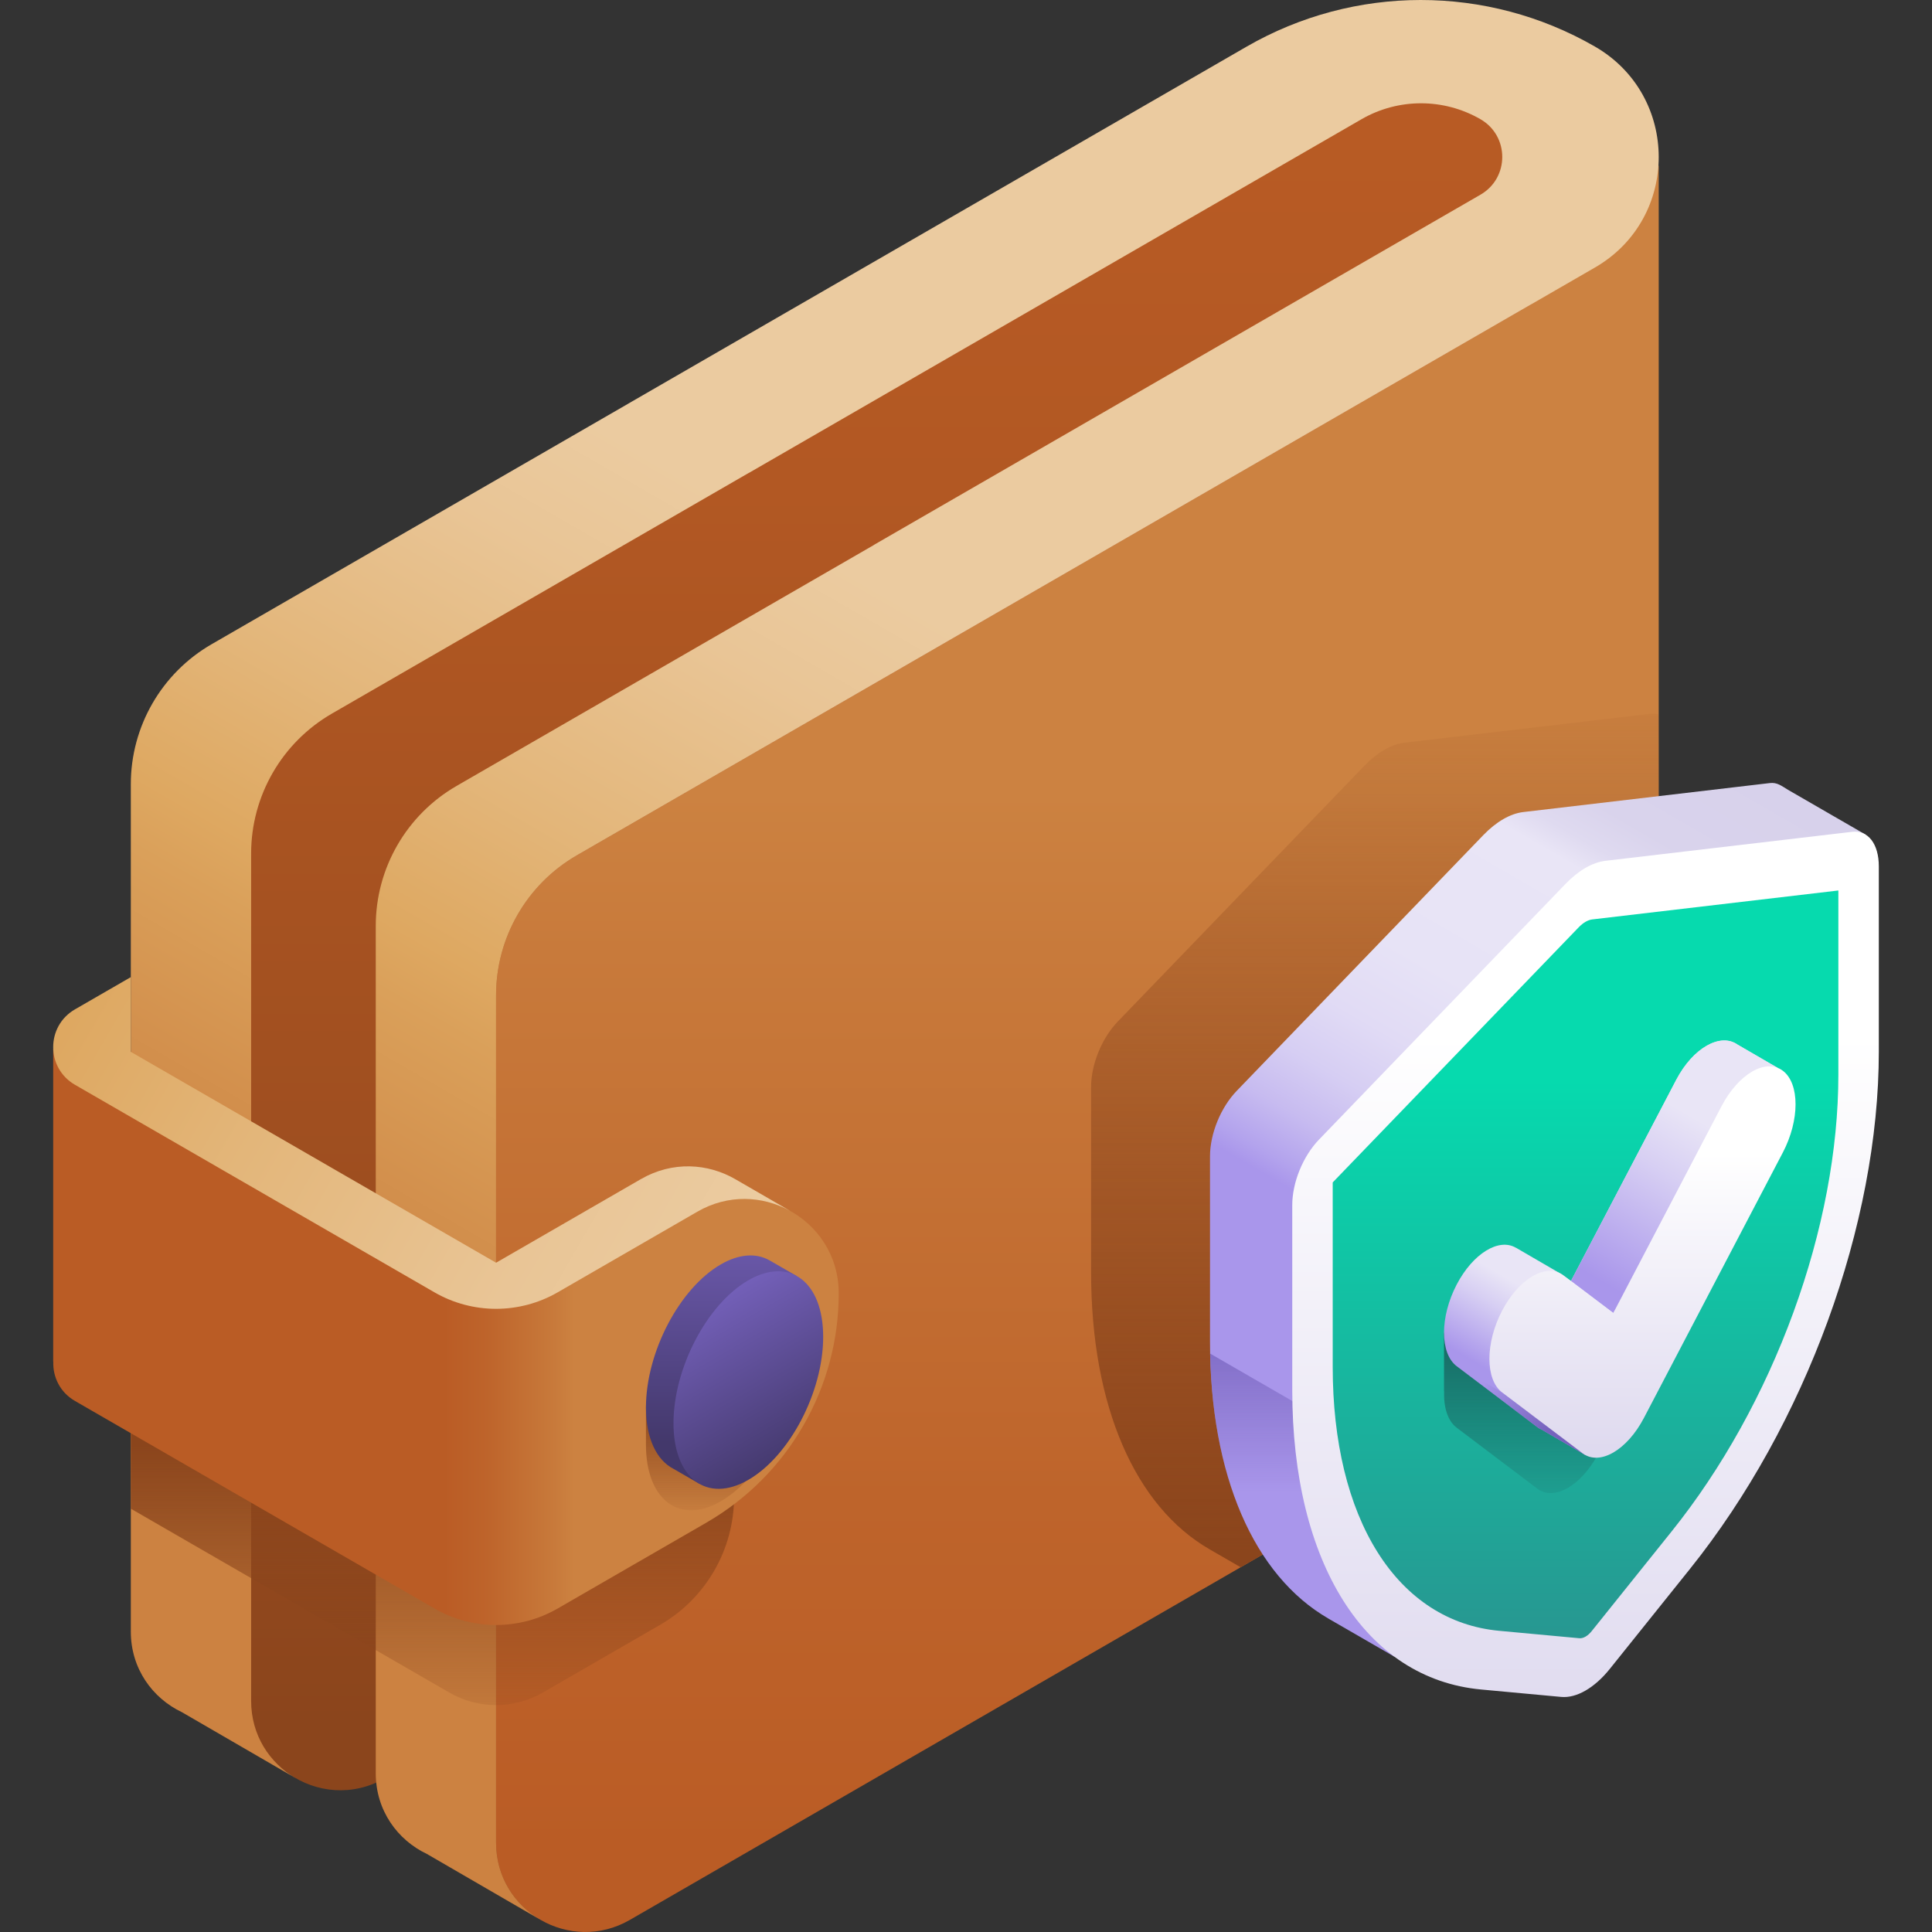
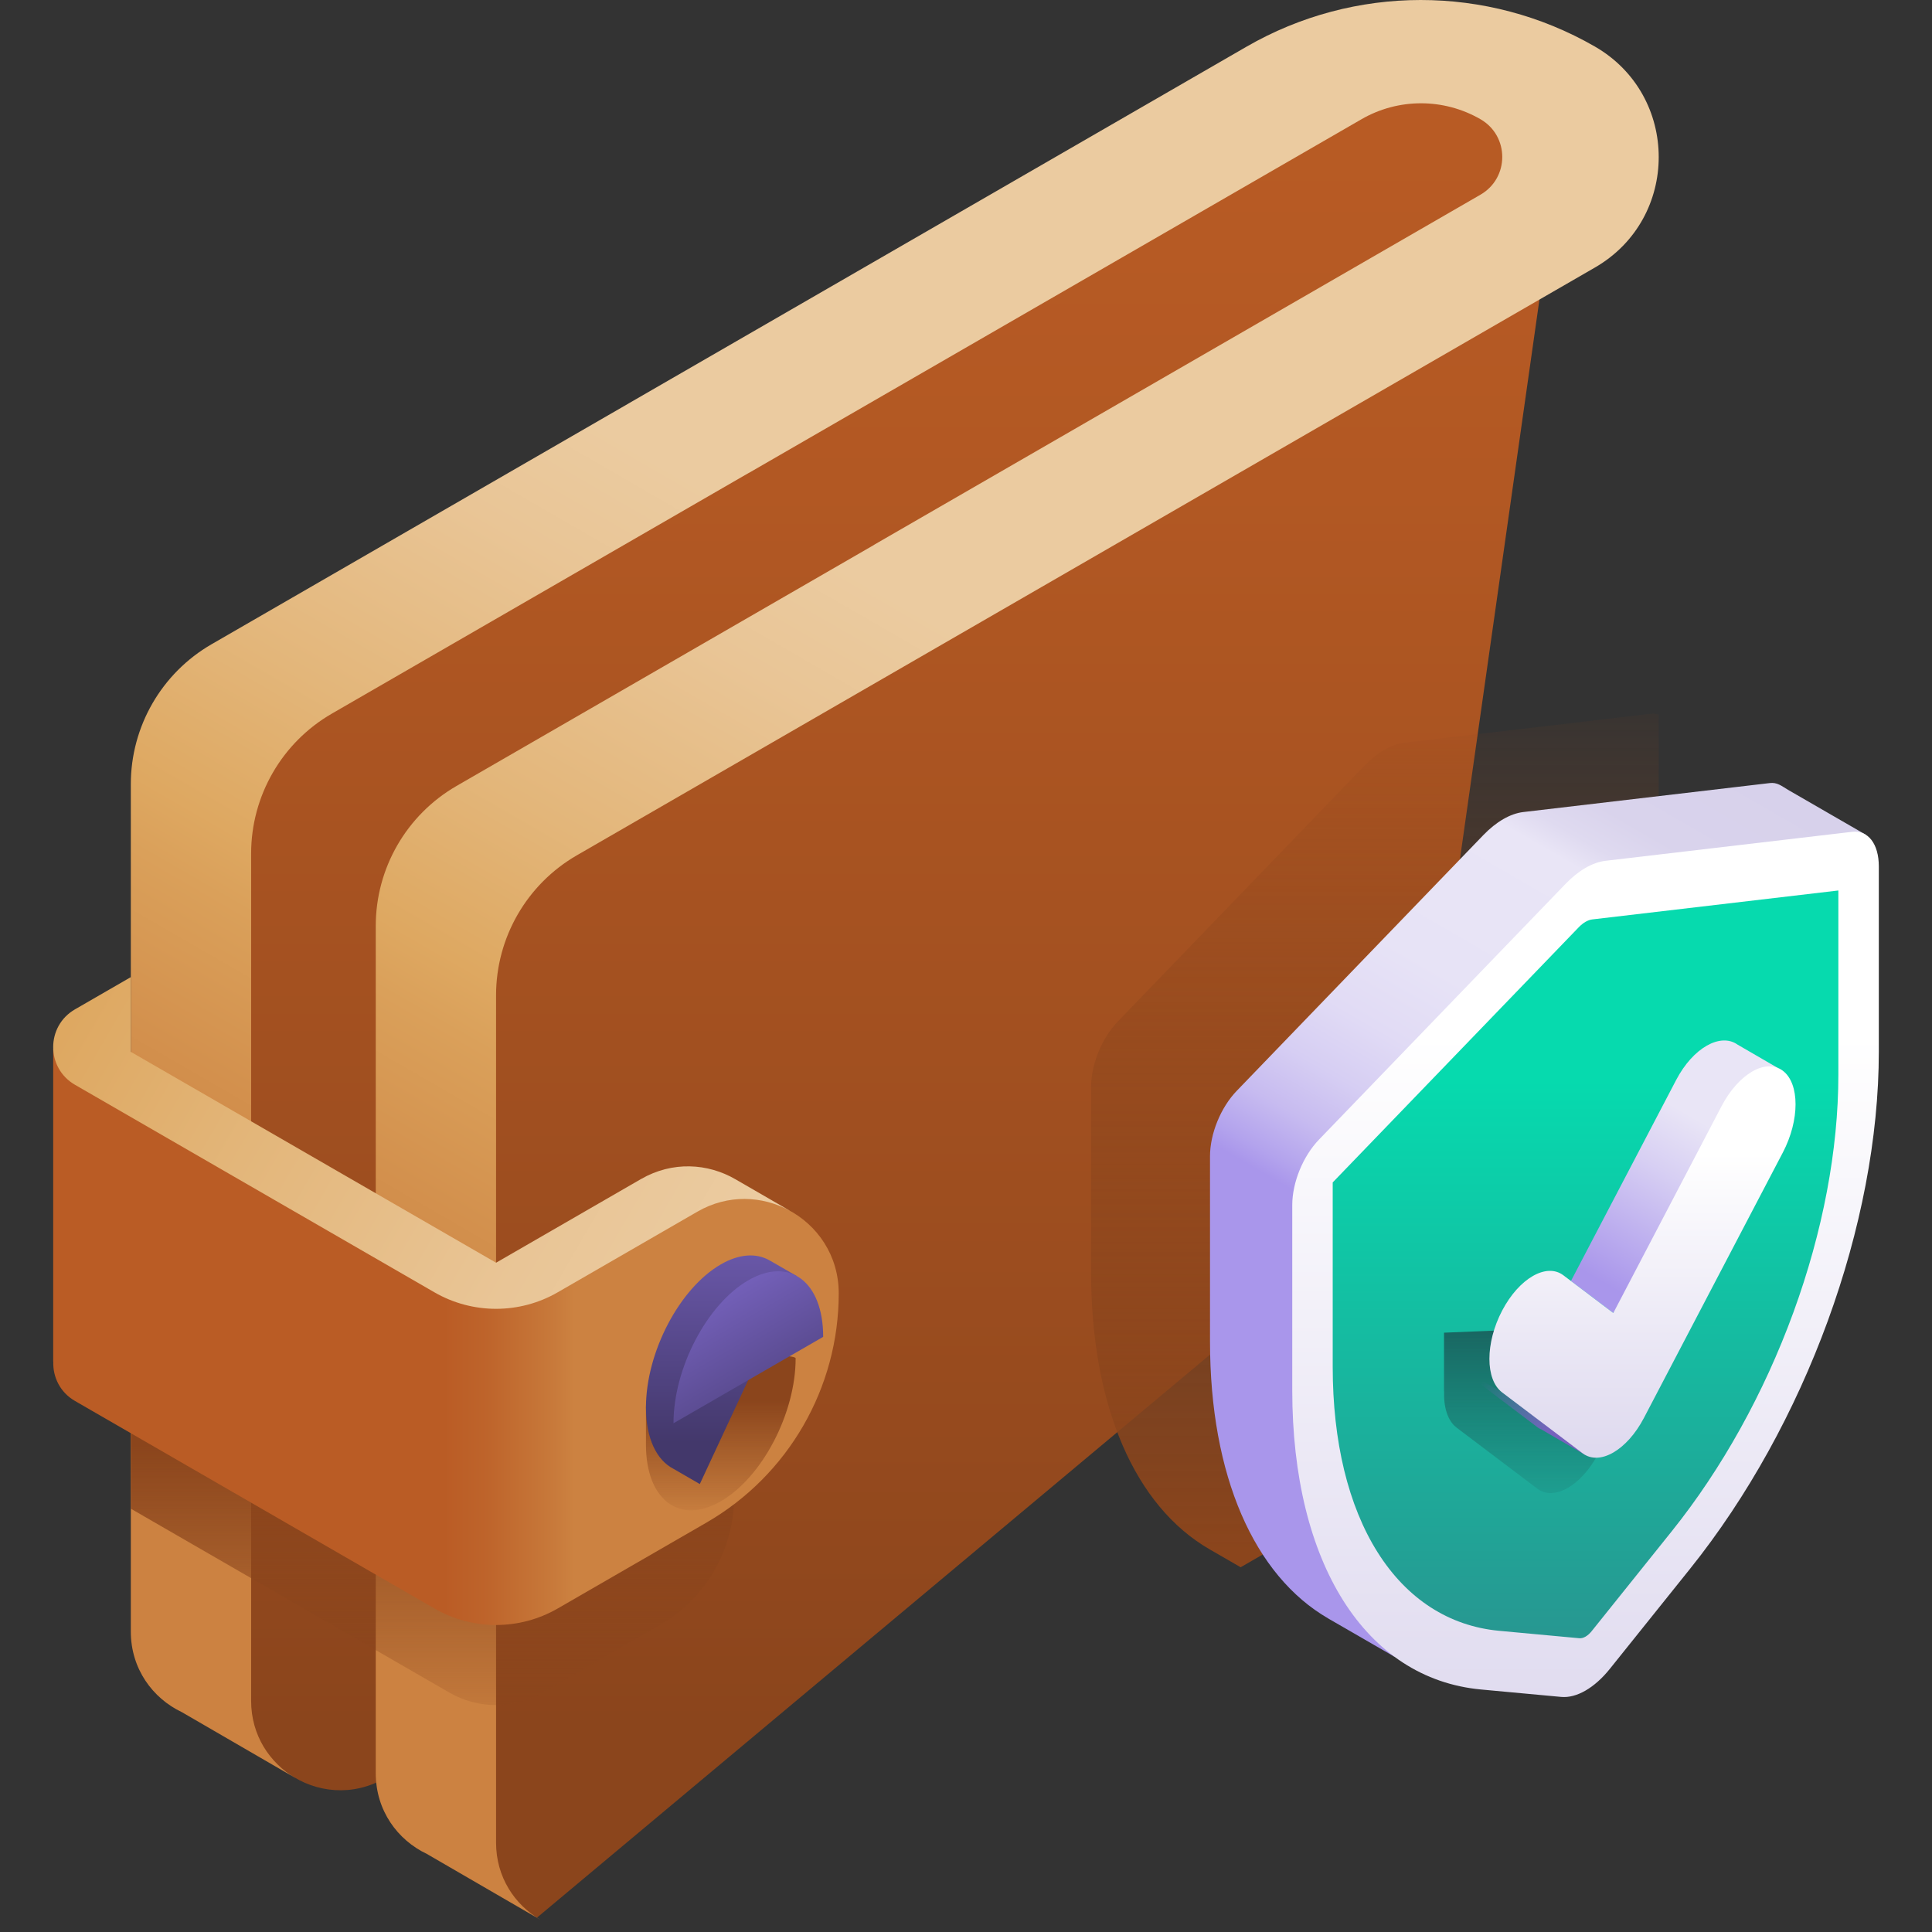
<svg xmlns="http://www.w3.org/2000/svg" xmlns:xlink="http://www.w3.org/1999/xlink" id="Capa_1" enable-background="new 0 0 512 512" height="512" viewBox="0 0 512 512" width="512">
  <rect x="0" y="0" width="512" height="512" fill="#333333" stroke="none" />
  <linearGradient id="SVGID_1_" gradientUnits="userSpaceOnUse" x1="231.795" x2="231.795" y1="472.22" y2="-1.096">
    <stop offset=".032" stop-color="#8b451c" />
    <stop offset=".293" stop-color="#9c4d1f" />
    <stop offset=".724" stop-color="#b25823" />
    <stop offset="1" stop-color="#ba5c25" />
  </linearGradient>
  <linearGradient id="lg1">
    <stop offset="0" stop-color="#ba5c25" />
    <stop offset=".322" stop-color="#be642b" />
    <stop offset=".823" stop-color="#c87a3b" />
    <stop offset=".968" stop-color="#cc8241" />
  </linearGradient>
  <linearGradient id="SVGID_2_" gradientUnits="userSpaceOnUse" x1="285.52" x2="285.52" xlink:href="#lg1" y1="490.5" y2="200.825" />
  <linearGradient id="SVGID_3_" gradientUnits="userSpaceOnUse" x1="95.237" x2="222.6" y1="369.311" y2="148.712">
    <stop offset="0" stop-color="#cc8241" />
    <stop offset=".146" stop-color="#d08a48" />
    <stop offset=".375" stop-color="#daa05a" />
    <stop offset=".441" stop-color="#dea861" />
    <stop offset=".619" stop-color="#e3b67a" />
    <stop offset=".858" stop-color="#e9c596" />
    <stop offset=".997" stop-color="#ebcba0" />
  </linearGradient>
  <linearGradient id="lg2">
    <stop offset=".032" stop-color="#8b451c" />
    <stop offset="1" stop-color="#8b451c" stop-opacity="0" />
  </linearGradient>
  <linearGradient id="SVGID_4_" gradientUnits="userSpaceOnUse" x1="114.603" x2="114.603" xlink:href="#lg2" y1="380.818" y2="465.211" />
  <linearGradient id="SVGID_5_" gradientUnits="userSpaceOnUse" x1="117.608" x2="153.285" xlink:href="#lg1" y1="354.288" y2="354.288" />
  <linearGradient id="SVGID_6_" gradientUnits="userSpaceOnUse" x1="28.267" x2="184.449" y1="254.131" y2="344.657">
    <stop offset="0" stop-color="#dea861" />
    <stop offset=".319" stop-color="#e3b67a" />
    <stop offset=".748" stop-color="#e9c596" />
    <stop offset=".997" stop-color="#ebcba0" />
  </linearGradient>
  <linearGradient id="SVGID_7_" gradientUnits="userSpaceOnUse" x1="191.019" x2="191.019" xlink:href="#lg2" y1="370.169" y2="403.105" />
  <linearGradient id="lg3">
    <stop offset="0" stop-color="#43386b" />
    <stop offset="1" stop-color="#7662bd" />
  </linearGradient>
  <linearGradient id="SVGID_8_" gradientUnits="userSpaceOnUse" x1="191.155" x2="191.155" xlink:href="#lg3" y1="382.408" y2="314.939" />
  <linearGradient id="SVGID_9_" gradientTransform="matrix(.866 -.5 0 1.155 -137.392 -254.581)" gradientUnits="userSpaceOnUse" x1="387.653" x2="387.653" xlink:href="#lg3" y1="729.979" y2="678.97" />
  <linearGradient id="SVGID_10_" gradientUnits="userSpaceOnUse" x1="364.364" x2="364.364" xlink:href="#lg2" y1="418.733" y2="172.447" />
  <linearGradient id="SVGID_11_" gradientUnits="userSpaceOnUse" x1="365.257" x2="446.601" y1="334.557" y2="193.664">
    <stop offset=".032" stop-color="#a996eb" />
    <stop offset=".065" stop-color="#b3a3ed" />
    <stop offset=".141" stop-color="#c7bbf0" />
    <stop offset=".229" stop-color="#d6cef3" />
    <stop offset=".331" stop-color="#e1dbf5" />
    <stop offset=".461" stop-color="#e7e3f6" />
    <stop offset=".719" stop-color="#e9e5f6" />
    <stop offset=".763" stop-color="#dfdaf0" />
    <stop offset=".825" stop-color="#d9d3ec" />
    <stop offset="1" stop-color="#d7d1eb" />
  </linearGradient>
  <linearGradient id="lg4">
    <stop offset=".032" stop-color="#7662bd" />
    <stop offset="1" stop-color="#7662bd" stop-opacity="0" />
  </linearGradient>
  <linearGradient id="SVGID_12_" gradientUnits="userSpaceOnUse" x1="351.292" x2="351.292" xlink:href="#lg4" y1="344.431" y2="395.533" />
  <linearGradient id="lg5">
    <stop offset="0" stop-color="#dfdaef" />
    <stop offset="1" stop-color="#fff" />
  </linearGradient>
  <linearGradient id="SVGID_13_" gradientUnits="userSpaceOnUse" x1="420.182" x2="420.182" xlink:href="#lg5" y1="459.805" y2="274.488" />
  <linearGradient id="SVGID_14_" gradientUnits="userSpaceOnUse" x1="420.182" x2="420.182" y1="469.469" y2="286.254">
    <stop offset="0" stop-color="#2f878a" />
    <stop offset="1" stop-color="#06daae" />
  </linearGradient>
  <linearGradient id="SVGID_15_" gradientUnits="userSpaceOnUse" x1="403.156" x2="403.156" y1="335.038" y2="403.418">
    <stop offset=".032" stop-color="#1a4c4e" />
    <stop offset="1" stop-color="#1a4c4e" stop-opacity="0" />
  </linearGradient>
  <linearGradient id="lg6">
    <stop offset=".032" stop-color="#a996eb" />
    <stop offset=".682" stop-color="#d7cff3" />
    <stop offset="1" stop-color="#e9e5f6" />
  </linearGradient>
  <linearGradient id="SVGID_16_" gradientUnits="userSpaceOnUse" x1="400.414" x2="412.705" xlink:href="#lg6" y1="367.521" y2="346.405" />
  <linearGradient id="SVGID_17_" gradientUnits="userSpaceOnUse" x1="410.949" x2="393.65" xlink:href="#lg4" y1="379.523" y2="365.273" />
  <linearGradient id="SVGID_18_" gradientUnits="userSpaceOnUse" x1="424.414" x2="450.397" xlink:href="#lg6" y1="341.598" y2="296.962" />
  <linearGradient id="SVGID_19_" gradientUnits="userSpaceOnUse" x1="435.274" x2="435.274" xlink:href="#lg5" y1="383.747" y2="305.569" />
  <g>
    <path d="m375.688 14.69 37.323 29.182-38.343 269.944-232.368 194.381-4.055-2.594-36.24-34.365c-8.568 4.947-18.3 3.841-25.397-1.122-5.955-4.165-14.874-13.828-14.874-22.129l-11.155-247.307c0-15.301 325.109-185.99 325.109-185.99z" fill="url(#SVGID_1_)" />
-     <path d="m439.578 43.872v279.107c0 17.572-9.374 33.809-24.592 42.595l-248.07 143.223c-15.757 9.097-35.453-2.274-35.453-20.469v-224.574c0-15.301 8.163-29.439 21.413-37.089l252.846-145.981z" fill="url(#SVGID_2_)" />
    <path d="m422.633 12.318c-28.579-16.446-63.755-16.422-92.31.065l-163.726 94.527.006.003-110.521 63.809c-13.251 7.65-21.413 21.789-21.413 37.089v224.575c0 9.838 5.762 17.672 13.543 21.363l30.091 17.448v-.002c-6.858-3.989-11.751-11.361-11.751-20.427v-224.574c0-15.301 8.163-29.439 21.413-37.089l110.496-63.795.017.01 162.33-93.721c9.753-5.631 21.769-5.635 31.526-.01 7.704 4.442 7.708 15.559.006 20.005l-160.771 92.821.023.013-110.6 63.855c-13.251 7.65-21.413 21.788-21.413 37.089v224.575c0 9.838 5.762 17.672 13.543 21.363l30.09 17.448v-.001c-6.858-3.989-11.751-11.36-11.751-20.427v-224.576c0-15.301 8.163-29.439 21.413-37.089l252.848-145.981 16.953-9.788c22.556-13.022 22.533-45.587-.042-58.578z" fill="url(#SVGID_3_)" />
    <path d="m194.538 376.248v20.394c0 14.011-7.475 26.957-19.608 33.962l-31.079 17.944c-7.666 4.426-17.111 4.426-24.776 0l-84.406-48.732v-36.819z" fill="url(#SVGID_4_)" />
    <path d="m183.303 317.408-56.974 25.326-112.233-64.798v82.887l.027.014c-.149 4.029 1.753 8.124 5.742 10.428l95.255 54.995c10.112 5.839 22.572 5.839 32.684 0l39.376-22.734c21.715-12.538 35.093-35.708 35.093-60.782 0-10.053-5.69-18.135-13.5-22.185-7.128-3.696-17.524-7.739-25.47-3.151z" fill="url(#SVGID_5_)" />
    <path d="m194.905 312.52c-7.296-4.245-16.697-4.87-25.052-.046v.004l-.008-.003-38.383 22.16-96.794-55.884v-19.804l-14.803 8.546c-7.692 4.441-7.692 15.544 0 19.985l95.255 54.996c10.112 5.839 22.572 5.839 32.684 0l37.001-21.363c8.121-4.689 17.228-4.222 24.432-.293l.02-.002z" fill="url(#SVGID_6_)" />
    <g>
      <path d="m171.185 372.906v9.959c0 14.605 8.88 21.319 19.834 14.994 10.954-6.324 19.834-23.291 19.834-37.897 0-1.698-39.656-1.656-39.668 12.944z" fill="url(#SVGID_7_)" />
      <path d="m211.125 338.145-7.261-4.178c-3.461-1.93-7.944-1.717-12.845 1.113-10.954 6.325-19.834 23.292-19.834 37.897 0 8.267 2.846 14.002 7.302 16.279l6.968 4.033z" fill="url(#SVGID_8_)" />
-       <path d="m218.15 354.28c0-14.606-8.88-21.319-19.834-14.995s-19.834 23.292-19.834 37.897c0 14.606 8.88 21.319 19.834 14.994 10.954-6.323 19.834-23.29 19.834-37.896z" fill="url(#SVGID_9_)" />
+       <path d="m218.15 354.28c0-14.606-8.88-21.319-19.834-14.995s-19.834 23.292-19.834 37.897z" fill="url(#SVGID_9_)" />
    </g>
    <path d="m439.578 322.979v-133.583c-.62-.23-1.278-.342-2.075-.249l-65.336 7.682c-1.715.202-3.505.841-5.296 1.874-1.79 1.034-3.58 2.462-5.296 4.241l-65.336 67.762c-4.243 4.4-7.09 11.369-7.09 17.353v49.071c0 35.617 11.724 62.092 31.375 73.434l-.002.004.194.112c.03.017.06.034.089.051l7.984 4.609 86.197-49.766c15.218-8.785 24.592-25.023 24.592-42.595z" fill="url(#SVGID_10_)" />
    <g>
      <path d="m494.362 221.157-20.524-11.85c-1.743-1.052-2.869-2.017-4.819-1.787l-65.336 7.682c-1.715.202-3.506.841-5.296 1.874s-3.58 2.461-5.296 4.241l-65.336 67.761c-4.243 4.4-7.09 11.369-7.09 17.353v49.071c0 35.617 11.724 62.092 31.374 73.434l-.002.005.194.112c.03.017.059.035.089.052l17.16 9.907z" fill="url(#SVGID_11_)" />
-       <path d="m381.887 394.042-61.189-35.327c.686 33.995 12.286 59.224 31.341 70.221l-.002.005.194.112c.03.017.059.035.089.052l17.16 9.907 10.997-19.183z" fill="url(#SVGID_12_)" />
      <path d="m490.814 220.441-65.336 7.682c-3.432.404-7.16 2.556-10.592 6.115l-65.335 67.762c-4.243 4.4-7.09 11.369-7.09 17.353v49.071c0 45.782 19.364 76.47 50.046 79.312l21.233 1.966c4.054.375 8.833-2.383 12.887-7.44l21.233-26.484c30.681-38.269 50.046-91.317 50.046-137.099v-49.071c-.002-5.985-2.849-9.666-7.092-9.167z" fill="url(#SVGID_13_)" />
      <path d="m420.182 244.291c.614-.355 1.22-.569 1.801-.637l65.201-7.666v48.88c0 19.812-4.122 41.577-11.922 62.943-7.799 21.366-18.94 41.413-32.217 57.973l-21.233 26.483c-.503.628-1.067 1.132-1.63 1.457s-1.127.472-1.63.426l-21.233-1.966c-13.277-1.229-24.417-8.413-32.217-20.773s-11.922-29.365-11.922-49.177v-48.88l65.201-67.621c.581-.602 1.187-1.087 1.801-1.442z" fill="url(#SVGID_14_)" />
      <g>
        <path d="m415.51 351.828-32.831 1.346v15.47l.028.02c-.162 4.274.941 7.888 3.336 9.699l21.345 16.136c2.242 1.696 5.182 1.493 8.122-.203 2.94-1.697 5.879-4.89 8.122-9.175z" fill="url(#SVGID_15_)" />
-         <path d="m460.447 276.819c-4.485-3.168-11.757.807-16.243 9.378l-27.886 53.281-3.246-2.233-11.33-6.587-.002.023c-4.511-2.691-11.387 1.488-15.696 9.722-4.486 8.571-4.486 18.267 0 21.658l21.345 16.136c.419.317.868.546 1.331.733l-.009.019 11.383 6.63 50.945-102.614c0-.001-10.559-6.122-10.592-6.146z" fill="url(#SVGID_16_)" />
        <path d="m398.072 369.001-12.042-6.952c.005.004.009.009.014.012l21.345 16.136c.419.317.868.546 1.331.733l-.009.019 11.383 6.63.555-1.119z" fill="url(#SVGID_17_)" />
        <path d="m460.447 276.819c-4.485-3.168-11.757.807-16.243 9.378l-27.886 53.281 11.221 8.483 43.5-64.996c0-.001-10.559-6.122-10.592-6.146z" fill="url(#SVGID_18_)" />
        <g>
          <path d="m427.539 384.934c-2.94 1.697-5.879 1.899-8.122.204l-21.345-16.136c-4.486-3.391-4.486-13.087 0-21.658 4.485-8.57 11.758-12.77 16.243-9.378l13.223 9.996 28.693-54.823c4.486-8.571 11.758-12.77 16.243-9.378 4.485 3.391 4.485 13.088 0 21.658l-36.815 70.341c-2.241 4.284-5.181 7.477-8.12 9.174z" fill="url(#SVGID_19_)" />
        </g>
      </g>
    </g>
  </g>
</svg>